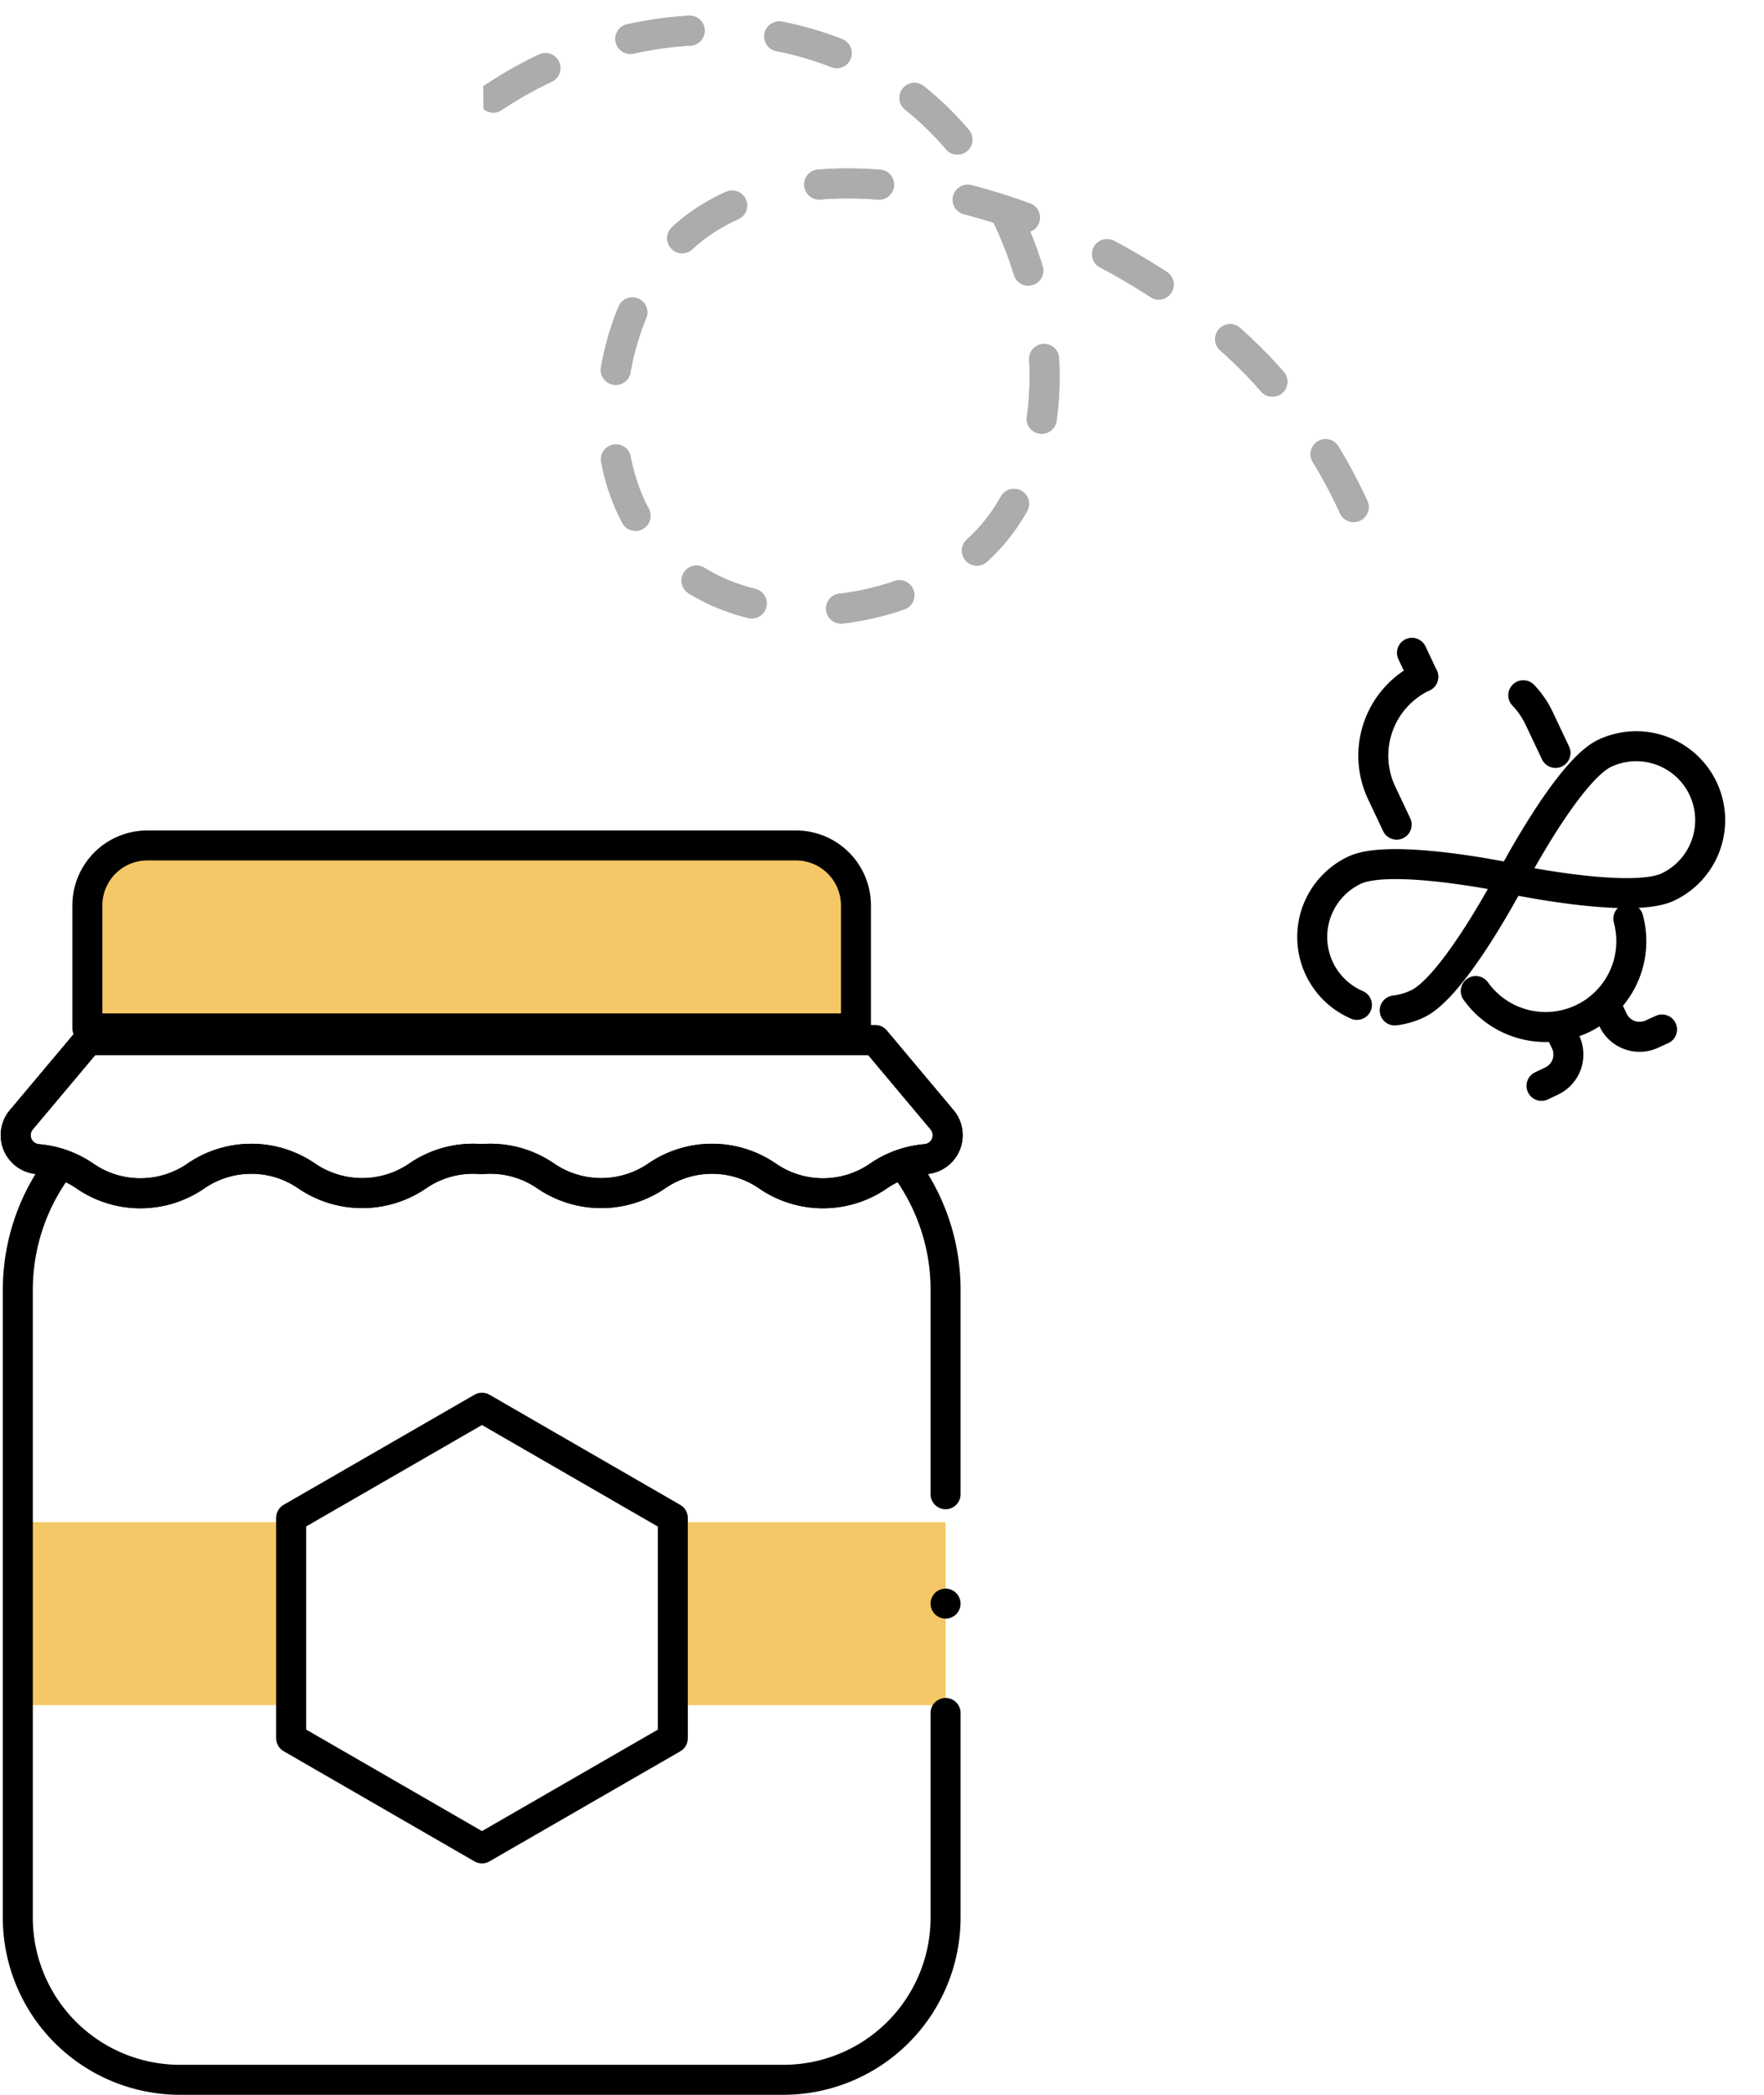
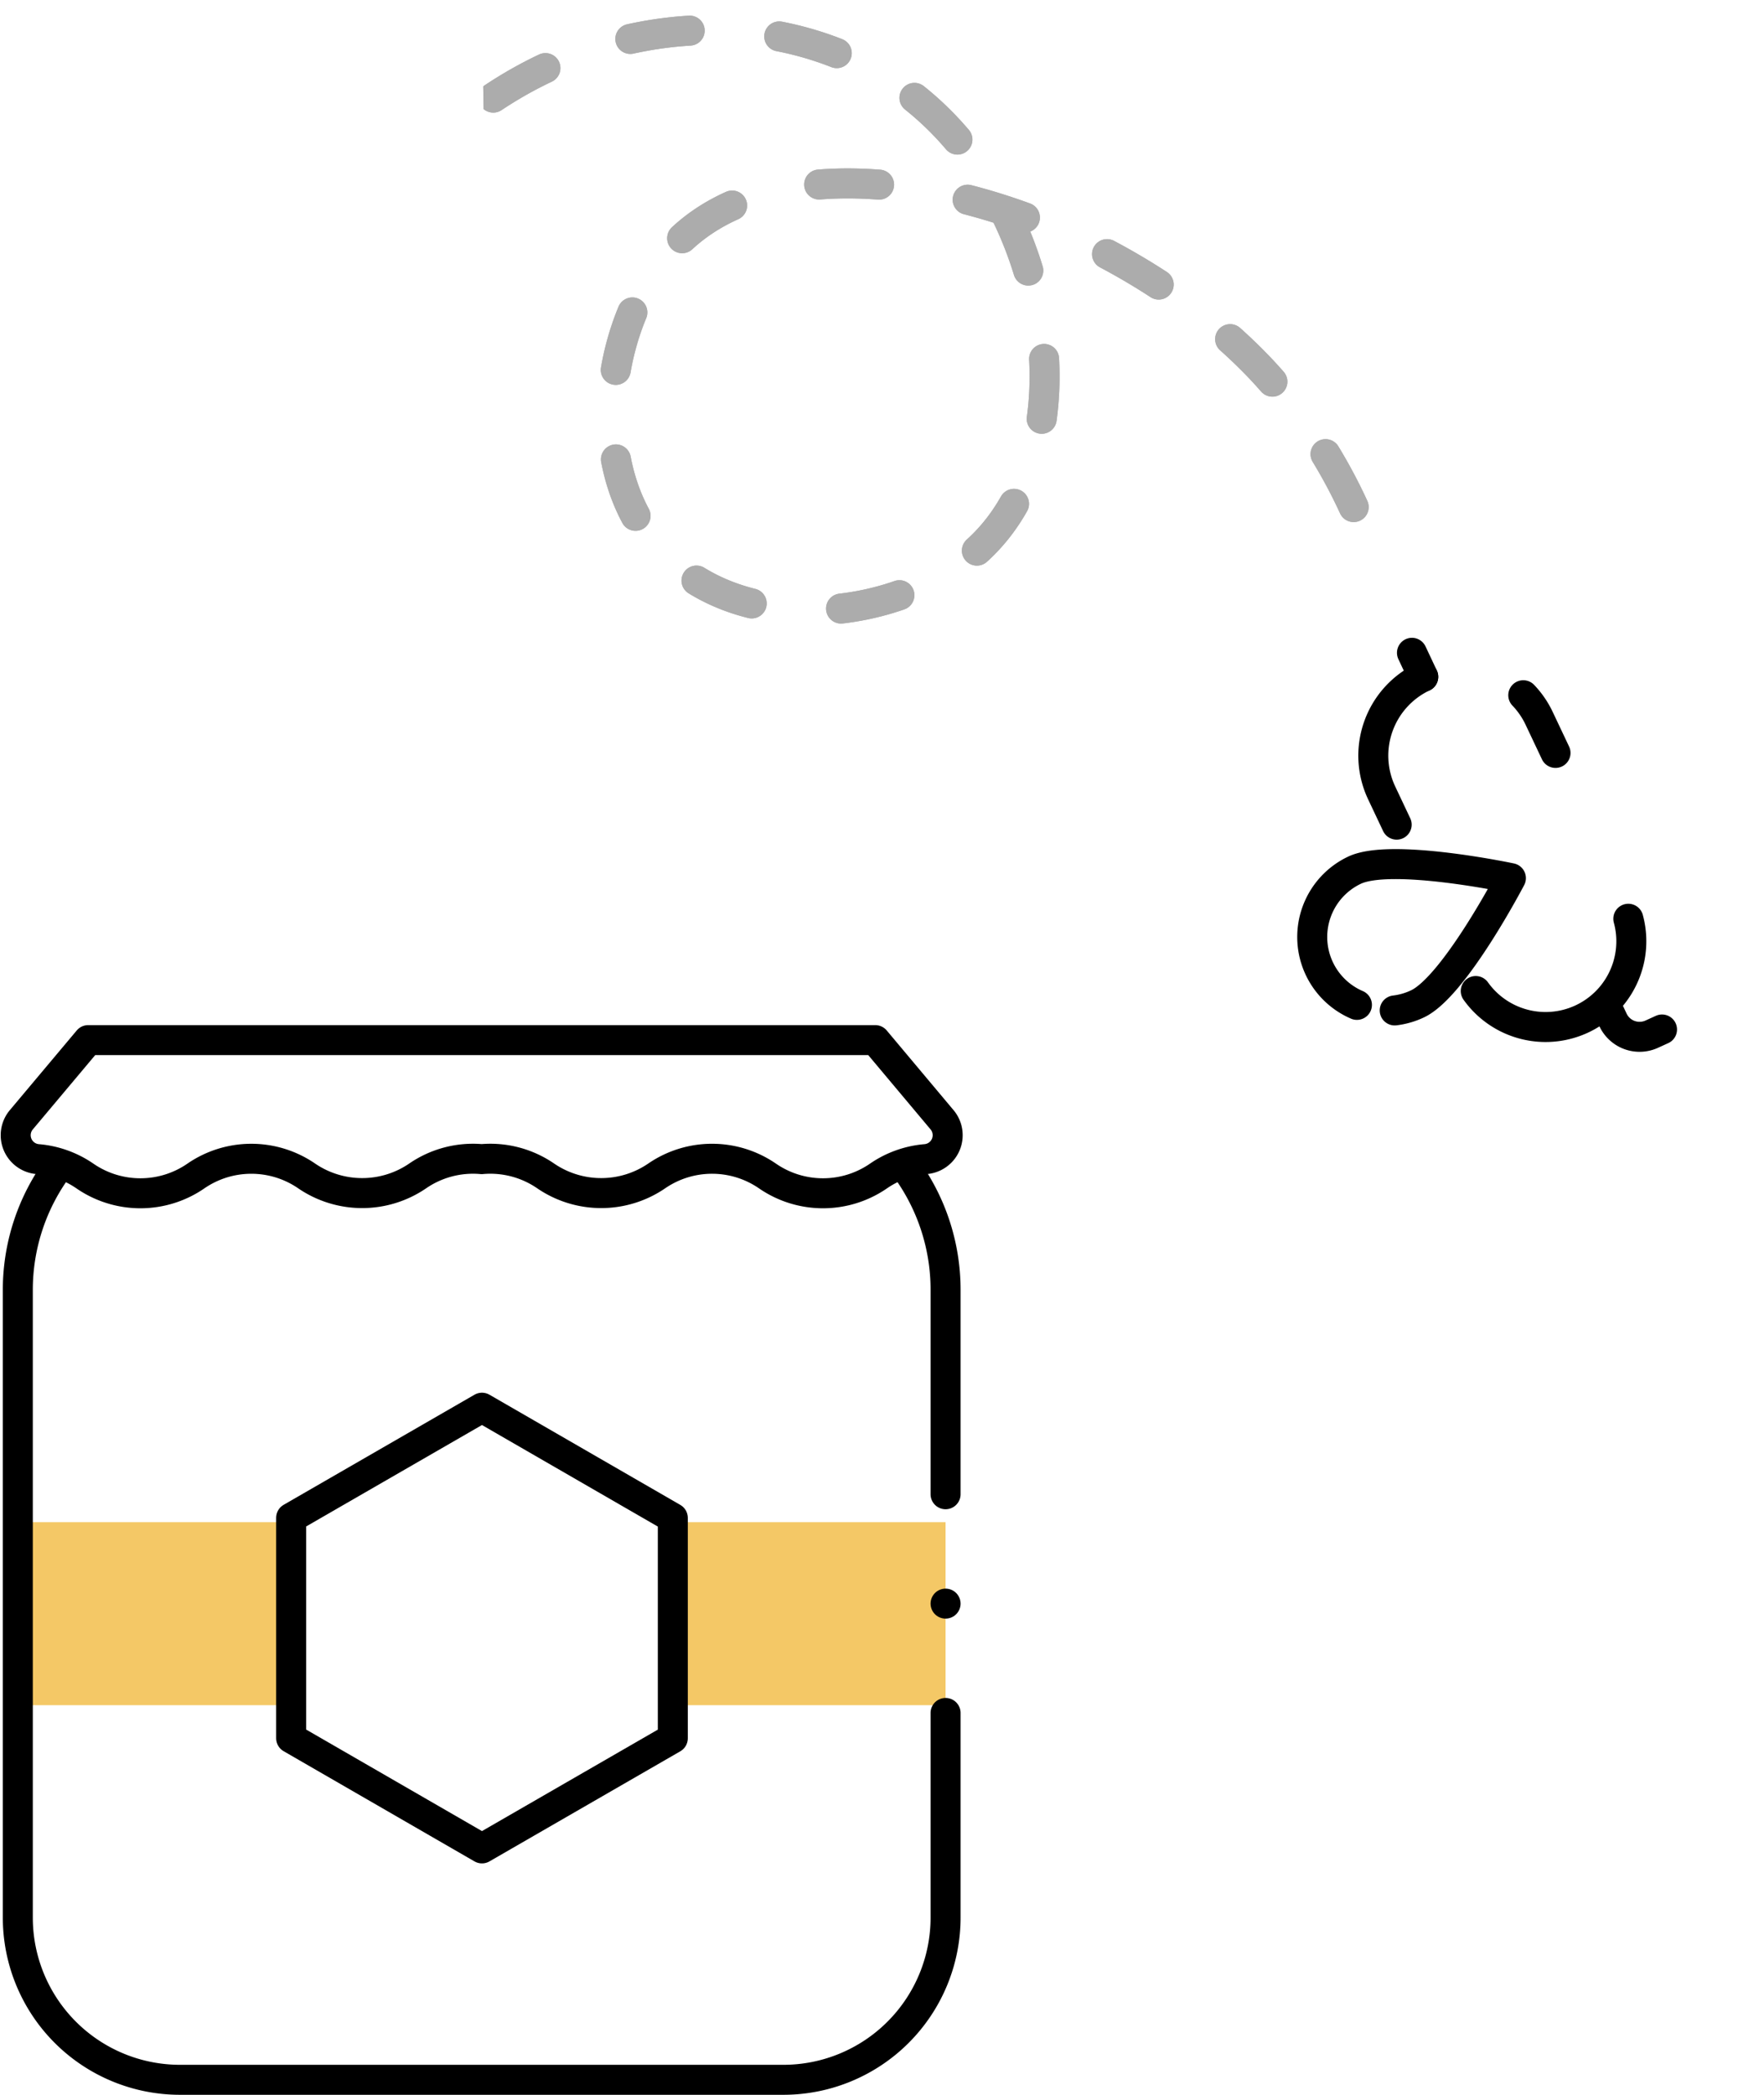
<svg xmlns="http://www.w3.org/2000/svg" width="58.815" height="69.842" viewBox="0 0 58.815 69.842">
  <defs>
    <clipPath id="clip-path">
      <rect id="Rectangle_4252" data-name="Rectangle 4252" width="20.629" height="29.887" fill="none" stroke="#acacac" stroke-linecap="round" stroke-linejoin="round" stroke-miterlimit="10" stroke-width="1" stroke-dasharray="2 3" />
    </clipPath>
  </defs>
  <g id="Group_17841" data-name="Group 17841" transform="translate(-453.487 -2074.951)">
    <g id="Group_17554" data-name="Group 17554" transform="translate(493.653 2103.627) rotate(-45)">
      <g id="g4397" transform="translate(5.362 0.661)">
        <path id="path4399" d="M4.112.171h0A2.908,2.908,0,0,0,.394,1.93L0,3.03" transform="translate(0 0)" fill="none" stroke="#000" stroke-linecap="round" stroke-linejoin="round" stroke-miterlimit="10" stroke-width="1" />
      </g>
      <g id="g4401" transform="translate(10.798 3.625)">
        <path id="path4403" d="M0,2.12.426.929A2.913,2.913,0,0,0,.6,0" transform="translate(0 0)" fill="none" stroke="#000" stroke-linecap="round" stroke-linejoin="round" stroke-miterlimit="10" stroke-width="1" />
      </g>
      <g id="g4405" transform="translate(3.265 9.478)">
        <path id="path4407" d="M5.34,1.893A2.859,2.859,0,0,1,.039,0" transform="translate(0 0)" fill="none" stroke="#000" stroke-linecap="round" stroke-linejoin="round" stroke-miterlimit="10" stroke-width="1" />
      </g>
      <g id="g4417" transform="translate(9.474 0)">
        <path id="path4419" d="M0,.833.3,0" transform="translate(0 0)" fill="none" stroke="#000" stroke-linecap="round" stroke-linejoin="round" stroke-miterlimit="10" stroke-width="1" />
      </g>
      <g id="g4421" transform="translate(6.782 6.813)">
-         <path id="path4423" d="M0,.866S2.224,4.282,3.5,4.741A2.464,2.464,0,0,0,5.167.1C3.889-.356,0,.866,0,.866Z" transform="translate(0 0)" fill="none" stroke="#000" stroke-linecap="round" stroke-linejoin="round" stroke-miterlimit="10" stroke-width="1" />
-       </g>
+         </g>
      <g id="g4425" transform="translate(0 3.625)">
        <path id="path4427" d="M.176,3.378A2.464,2.464,0,0,1,3.292.145C4.57.6,6.794,4.02,6.794,4.02s-3.889,1.221-5.167.762A2.45,2.45,0,0,1,.936,4.4" transform="translate(0 0)" fill="none" stroke="#000" stroke-linecap="round" stroke-linejoin="round" stroke-miterlimit="10" stroke-width="1" />
      </g>
      <g id="g4433" transform="translate(2.619 12.282)">
-         <path id="path4435" d="M1.784,0,1.6.518a.978.978,0,0,1-1.251.588L0,.982" transform="translate(0 0)" fill="none" stroke="#000" stroke-linecap="round" stroke-linejoin="round" stroke-miterlimit="10" stroke-width="1" />
-       </g>
+         </g>
      <g id="g4437" transform="translate(5.8 12.876)">
        <path id="path4439" d="M.246,0,.059.518A.978.978,0,0,0,.644,1.771L.989,1.9" transform="translate(0 0)" fill="none" stroke="#000" stroke-linecap="round" stroke-linejoin="round" stroke-miterlimit="10" stroke-width="1" />
      </g>
    </g>
    <rect id="Rectangle_4254" data-name="Rectangle 4254" width="9.194" height="6.101" transform="translate(454 2125.702)" fill="#f4c866" />
    <rect id="Rectangle_4255" data-name="Rectangle 4255" width="9.194" height="6.101" transform="translate(475.82 2125.702)" fill="#f4c866" />
    <g id="Group_17594" data-name="Group 17594" transform="translate(499.44 2074.951) rotate(89)" clip-path="url(#clip-path)">
      <path id="Path_14796" data-name="Path 14796" d="M2.129,28.982c-2.946-4.6-2.8-10.3.22-14,3.763-4.61,11.671-5.719,15.094-1.937,2.376,2.627,2.881,7.933-.073,10.6-2.888,2.607-7.976,1.69-10.307-.731C3.03,18.725,5.963,8.686,11.668,3.508A17.326,17.326,0,0,1,17.661,0" transform="translate(0.61 0.577)" fill="none" stroke="#acacac" stroke-linecap="round" stroke-linejoin="round" stroke-miterlimit="10" stroke-width="1" stroke-dasharray="2 3" />
      <path id="Path_14797" data-name="Path 14797" d="M2.129,28.982c-2.946-4.6-2.8-10.3.22-14,3.763-4.61,11.671-5.719,15.094-1.937,2.376,2.627,2.881,7.933-.073,10.6-2.888,2.607-7.976,1.69-10.307-.731C3.03,18.725,5.963,8.686,11.668,3.508A17.326,17.326,0,0,1,17.661,0" transform="translate(0.61 0.577)" fill="none" stroke="#acacac" stroke-linecap="round" stroke-linejoin="round" stroke-miterlimit="10" stroke-width="1" stroke-dasharray="2 3" />
    </g>
    <path id="path4549" d="M-478.315-281.681v6.823a5.408,5.408,0,0,1-5.408,5.408H-503.84a5.408,5.408,0,0,1-5.408-5.408v-20.935a6.883,6.883,0,0,1,1.358-4.1" transform="translate(963.329 2413.743)" fill="none" stroke="#000" stroke-linecap="round" stroke-linejoin="round" stroke-miterlimit="10" stroke-width="1" />
    <path id="path4553" d="M0,0A6.882,6.882,0,0,1,1.34,4.08V10.9" transform="translate(483.674 2113.87)" fill="none" stroke="#000" stroke-linecap="round" stroke-linejoin="round" stroke-miterlimit="10" stroke-width="1" />
    <path id="path4569" d="M-477.906-41.256a.8.8,0,0,1-.558,1.3,3.256,3.256,0,0,0-1.572.563h0a3.26,3.26,0,0,1-3.7,0,3.26,3.26,0,0,0-3.679-.013,3.28,3.28,0,0,1-3.716.011h0a3.257,3.257,0,0,0-2.135-.561h0a3.256,3.256,0,0,0-2.135.561h0a3.28,3.28,0,0,1-3.716-.011,3.26,3.26,0,0,0-3.678.013,3.26,3.26,0,0,1-3.7,0h0a3.256,3.256,0,0,0-1.572-.563.8.8,0,0,1-.558-1.3l2.24-2.668h26.241Z" transform="translate(962.813 2153.553)" fill="none" stroke="#000" stroke-linecap="round" stroke-linejoin="round" stroke-miterlimit="10" stroke-width="1" />
    <path id="path4593" d="M0-36.129,6.363-39.8l6.363,3.674v7.348L6.363-25.107,0-28.781Z" transform="translate(463.194 2161.685)" fill="none" stroke="#000" stroke-linecap="round" stroke-linejoin="round" stroke-miterlimit="10" stroke-width="1" />
    <path id="path4597" d="M0,0H0" transform="translate(485.014 2128.417)" fill="none" stroke="#000" stroke-linecap="round" stroke-linejoin="round" stroke-miterlimit="10" stroke-width="1" />
-     <path id="Rectangle_4253" data-name="Rectangle 4253" d="M2,0H23.626a2,2,0,0,1,2,2V6.1a0,0,0,0,1,0,0H0a0,0,0,0,1,0,0V2A2,2,0,0,1,2,0Z" transform="translate(456.4 2103.139)" fill="#f4c866" stroke="#000" stroke-linecap="round" stroke-linejoin="round" stroke-miterlimit="10" stroke-width="1" />
-     <path id="path4569-2" data-name="path4569" d="M-477.906-41.256a.8.8,0,0,1-.558,1.3,3.256,3.256,0,0,0-1.572.563h0a3.26,3.26,0,0,1-3.7,0,3.26,3.26,0,0,0-3.679-.013,3.28,3.28,0,0,1-3.716.011h0a3.257,3.257,0,0,0-2.135-.561h0a3.256,3.256,0,0,0-2.135.561h0a3.28,3.28,0,0,1-3.716-.011,3.26,3.26,0,0,0-3.678.013,3.26,3.26,0,0,1-3.7,0h0a3.256,3.256,0,0,0-1.572-.563.8.8,0,0,1-.558-1.3l2.24-2.668h26.241Z" transform="translate(962.813 2153.553)" fill="none" stroke="#000" stroke-linecap="round" stroke-linejoin="round" stroke-miterlimit="10" stroke-width="1" />
  </g>
</svg>